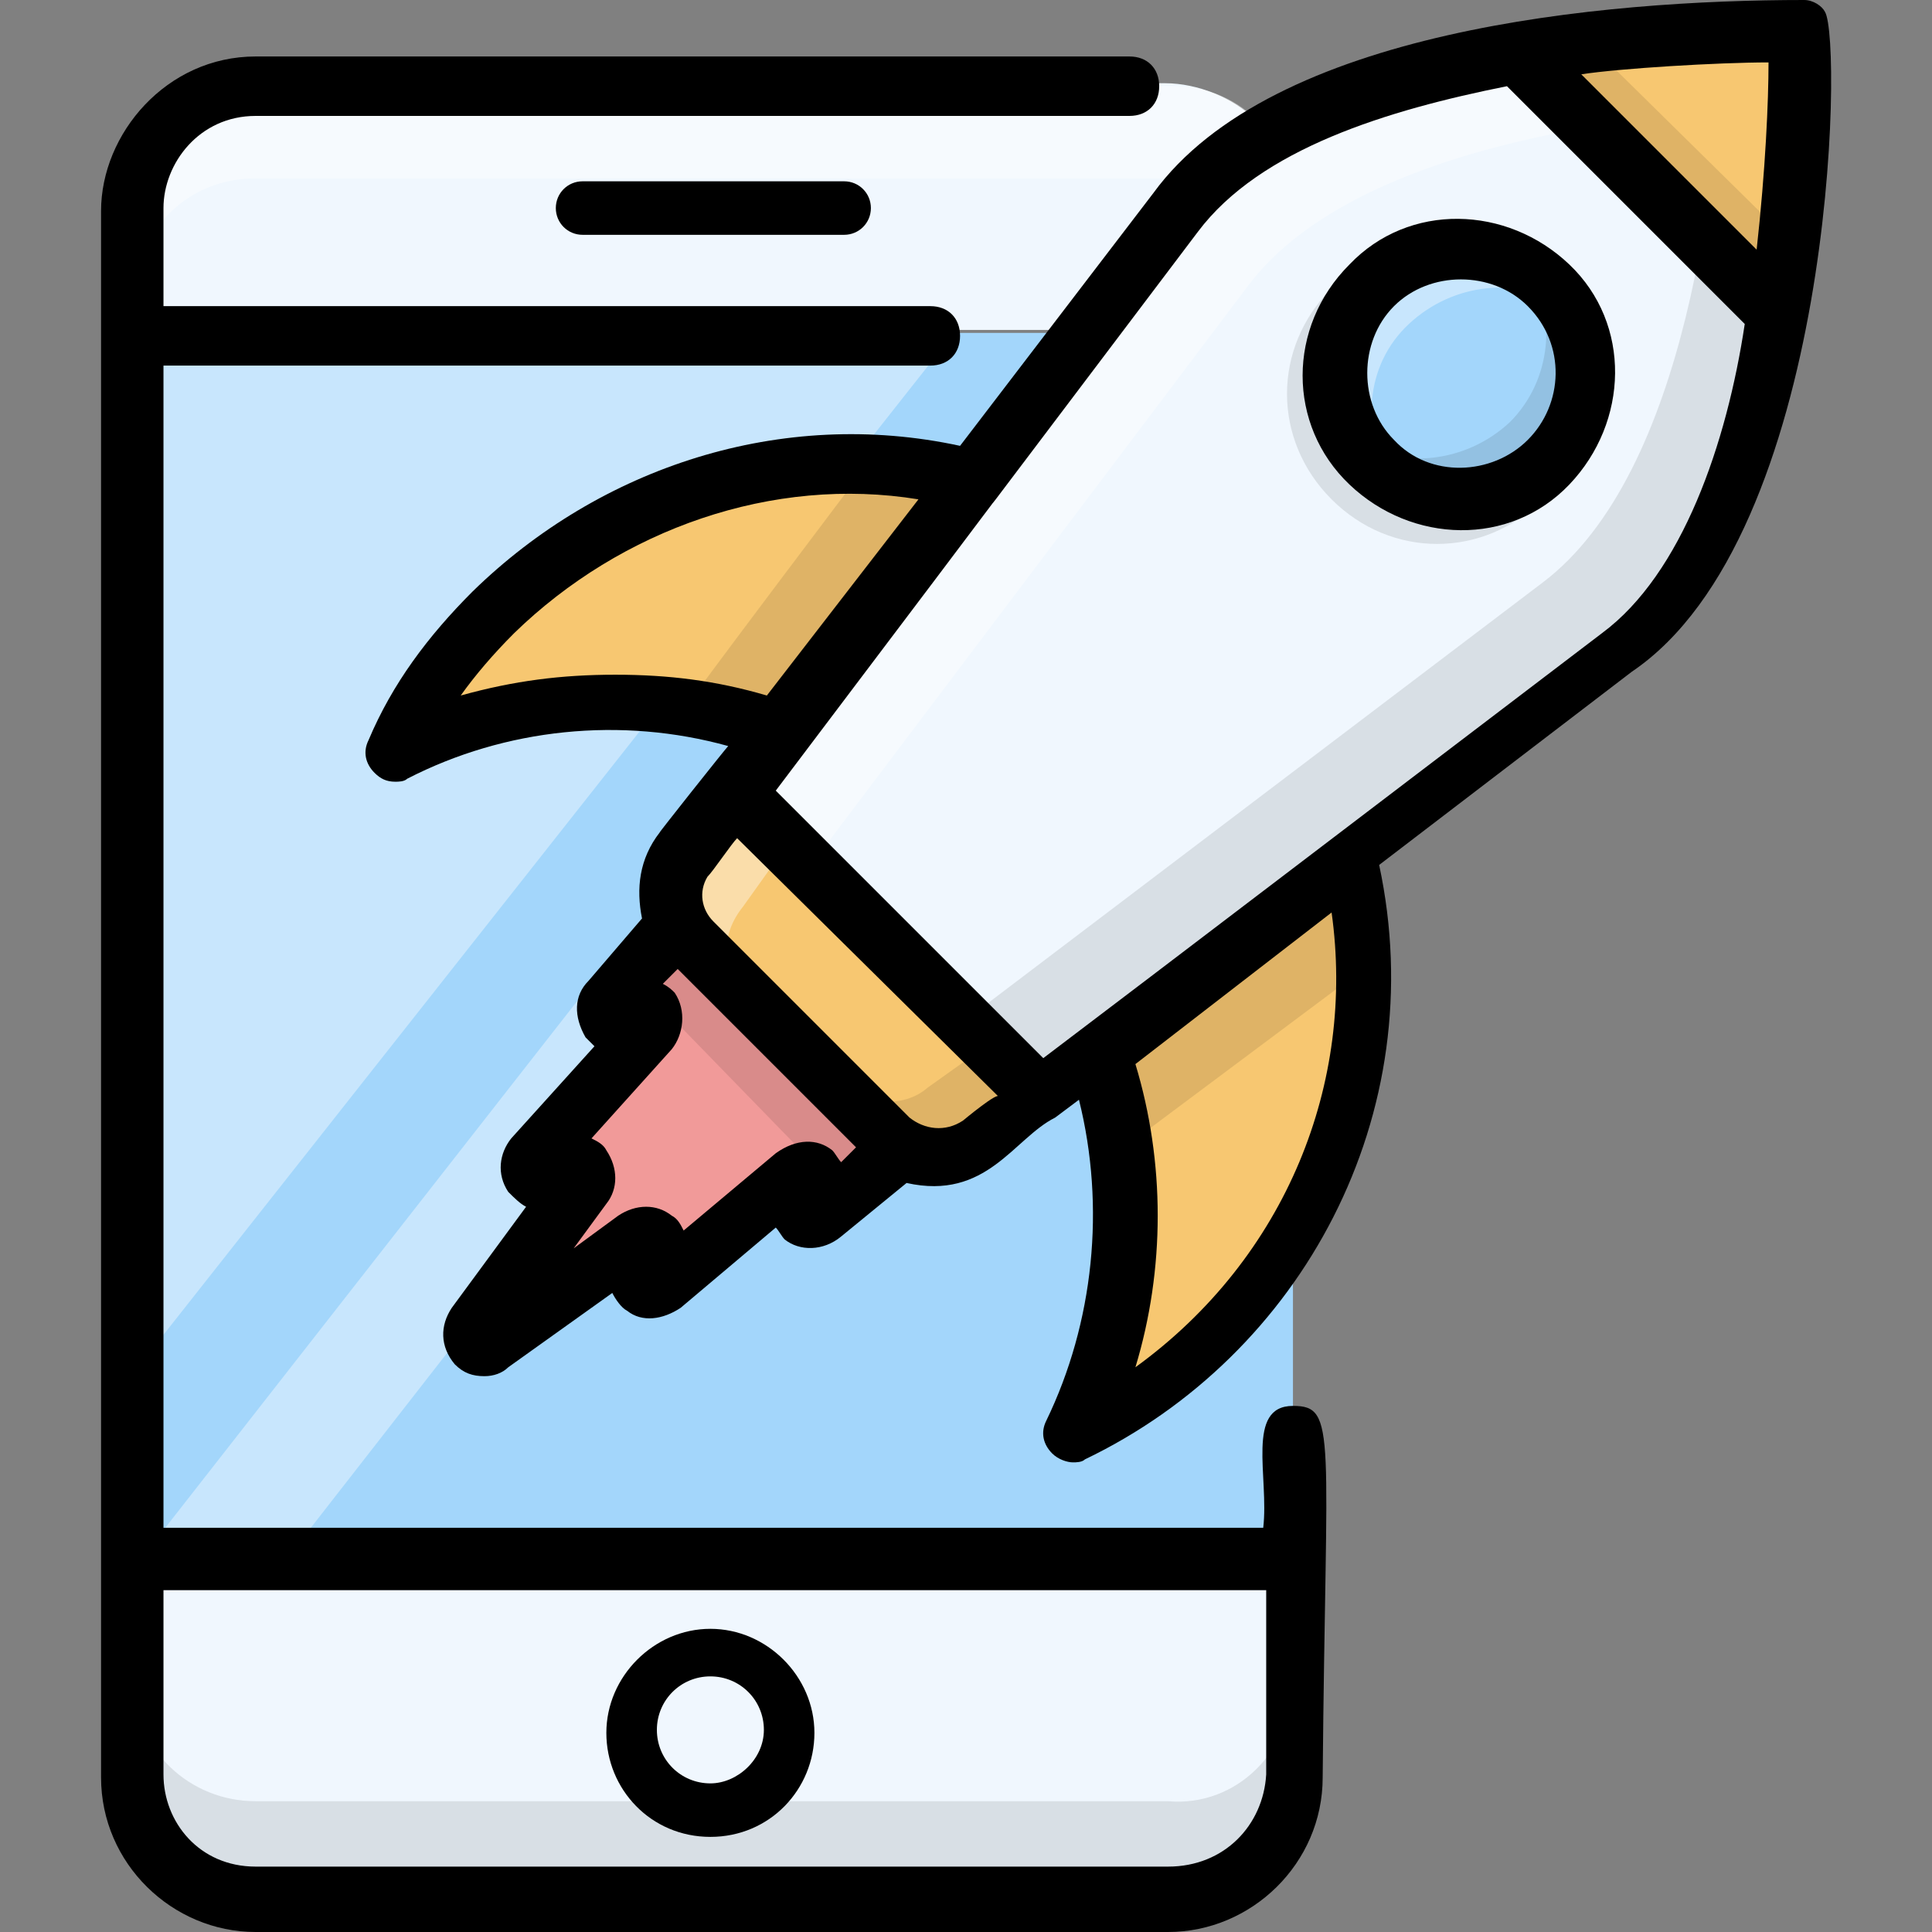
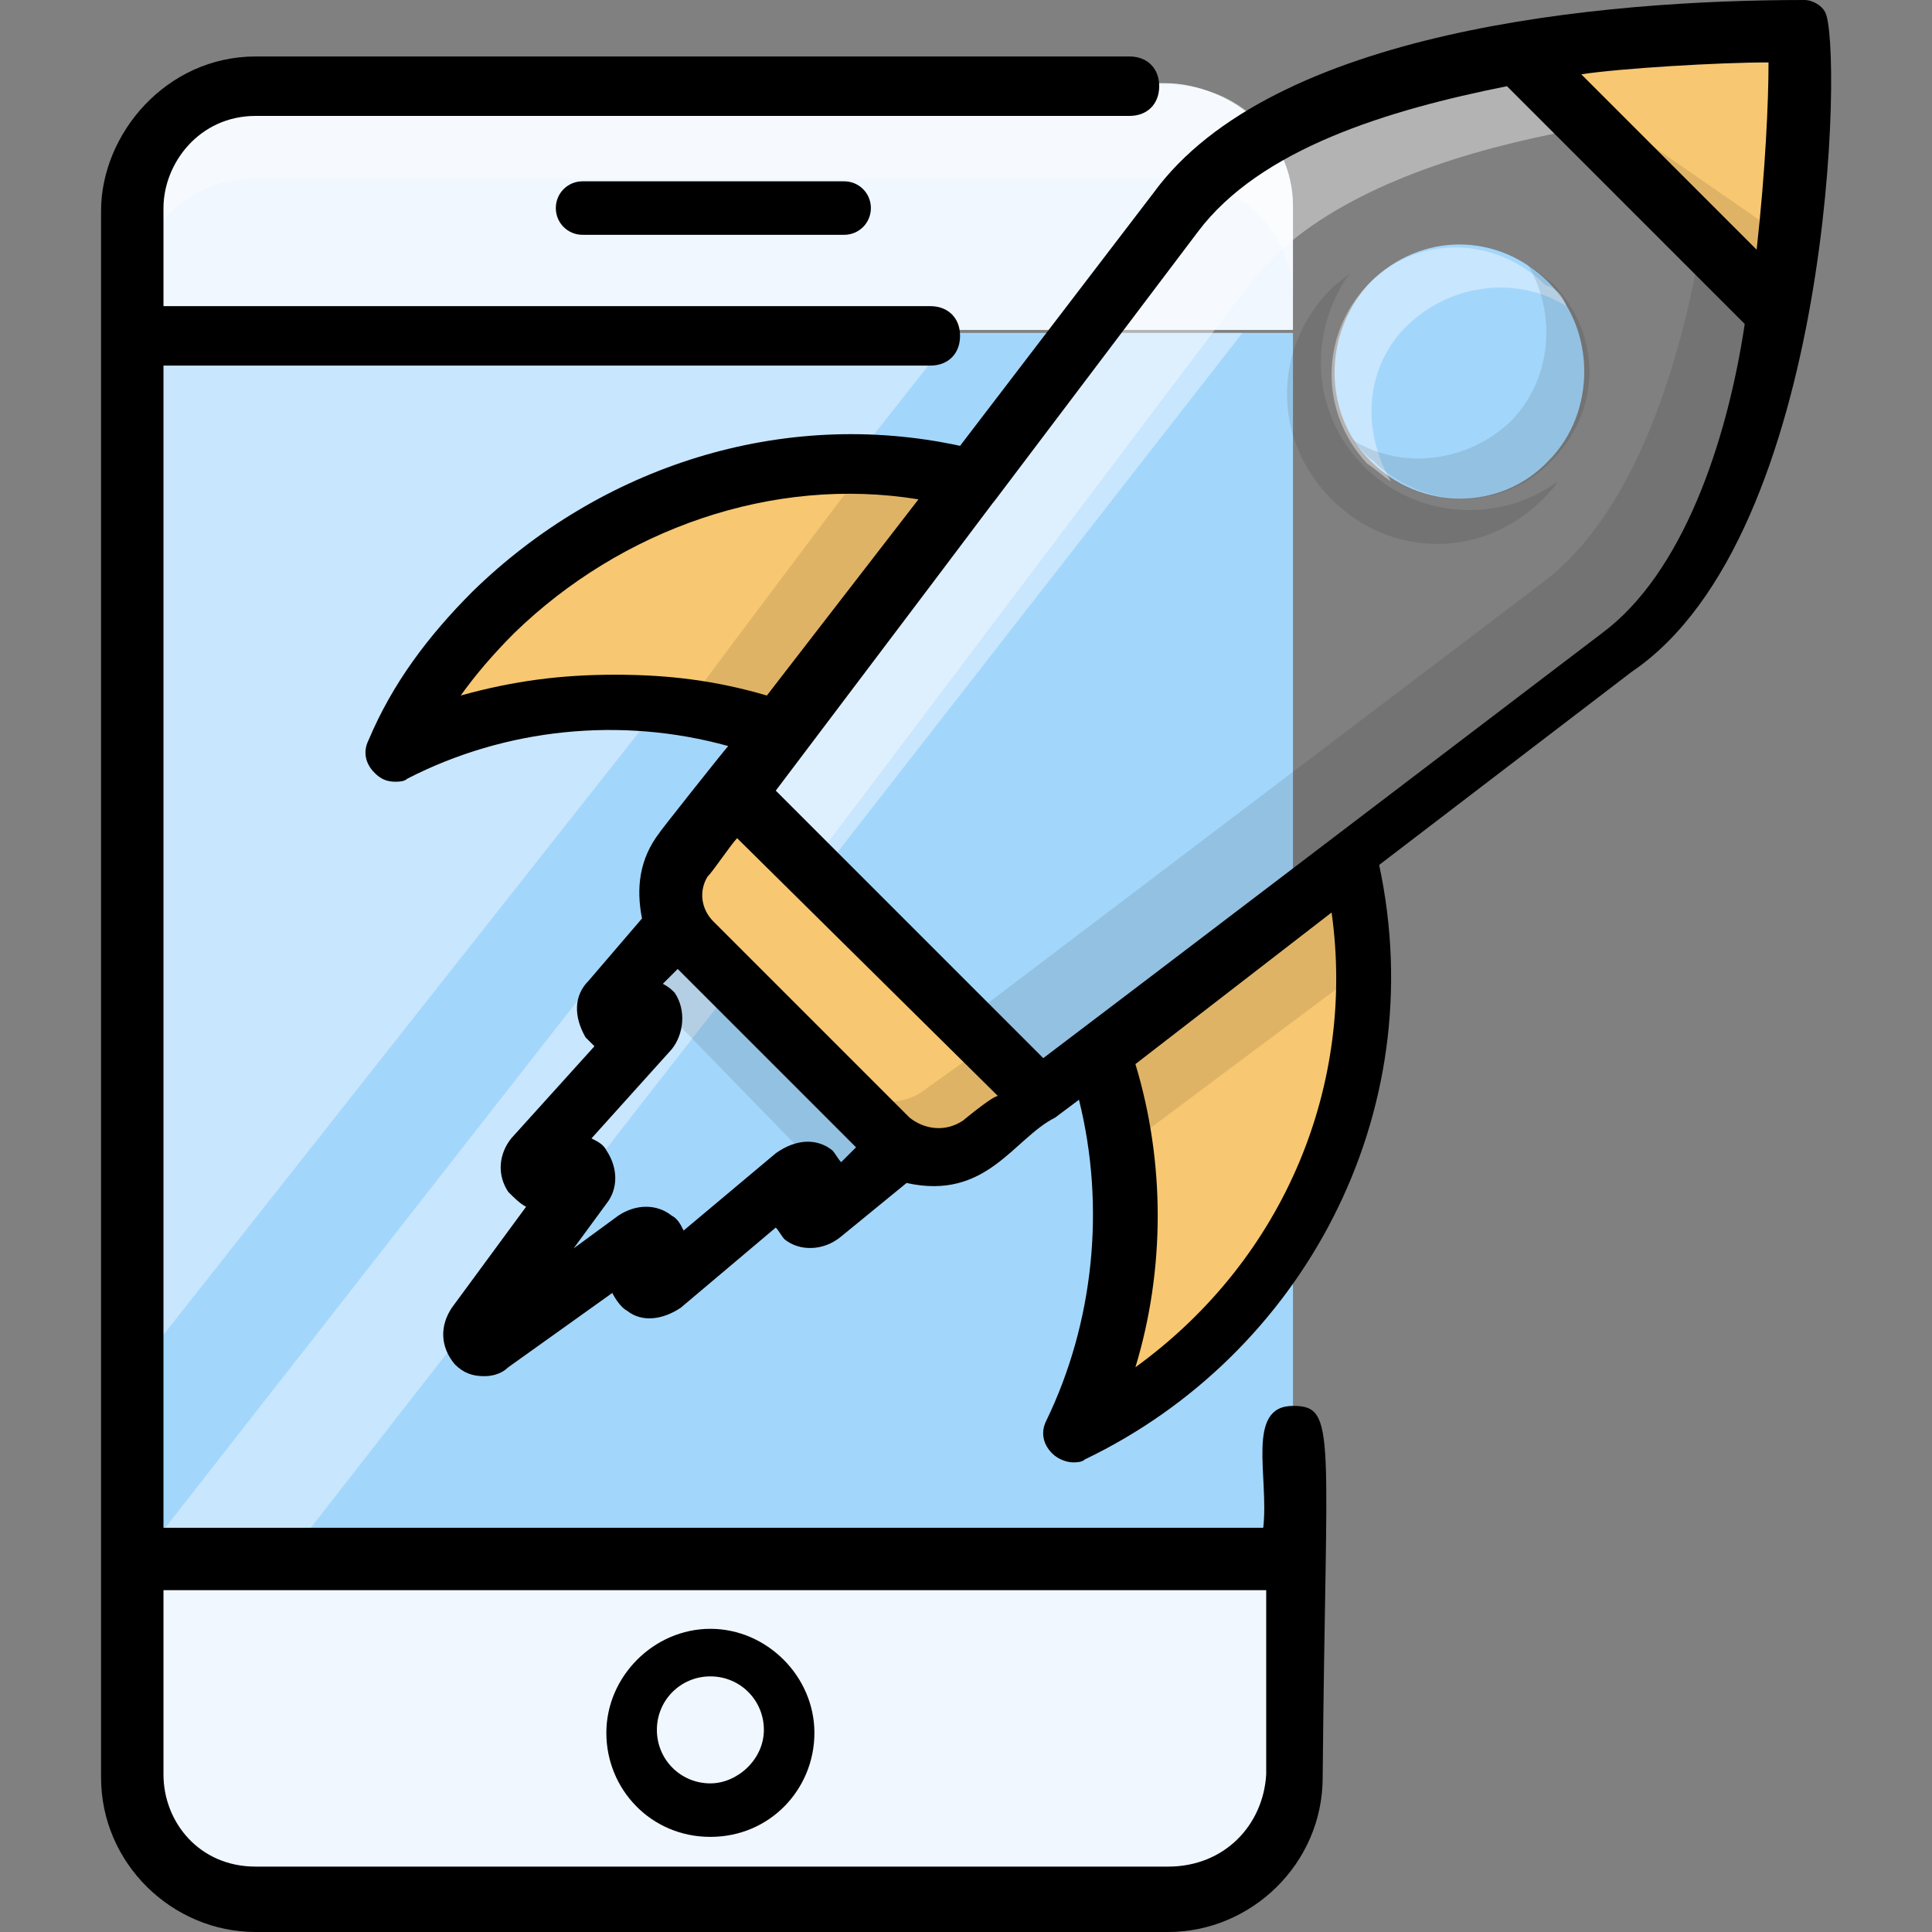
<svg xmlns="http://www.w3.org/2000/svg" width="65" height="65" version="1.1" id="mobile-launch" x="0px" y="0px" viewBox="0 0 65 65" style="enable-background:new 0 0 65 65;" xml:space="preserve">
  <rect x="0" y="0" width="65" height="65" fill="#808080" stroke="none" />
  <style type="text/css">
	.st0{fill:#A3D6FB;}
	.st1{fill:#F0F7FE;}
	.st2{opacity:0.1;enable-background:new    ;}
	.st3{opacity:0.4;fill:#FFFFFF;enable-background:new    ;}
	.st4{opacity:0.4;}
	.st5{fill:#FFFFFF;}
	.st6{fill:#F19A99;}
	.st7{fill:#F7C771;}
</style>
  <g>
    <path class="st0" d="M4.4,11.2h39.1v41.3H4.4V11.2z" />
    <path class="st1" d="M43.5,6.9v4.2H4.4V6.5c0-0.3,0.1-0.5,0.2-0.8c0-0.1,0.1-0.3,0.1-0.4c0.1-0.2,0.2-0.4,0.4-0.7s0.4-0.5,0.6-0.7   C6,3.6,6.4,3.3,6.9,3C7,3,7.1,3,7.3,3c0.4-0.1,0.8-0.2,1.2-0.2h30.7c1.1,0,2.3,0.5,3,1.2C43,4.7,43.5,5.8,43.5,6.9z M43.5,52.5v7.2   c0,1.1-0.5,2.3-1.2,3c-0.3,0.3-0.6,0.5-1,0.7c-0.1,0.1-0.2,0.1-0.4,0.2c-0.2,0.1-0.5,0.2-0.8,0.2c-0.3,0.2-0.6,0.2-0.9,0.2H8.6   c-0.3,0-0.6,0-0.8-0.1c-0.3-0.1-0.5-0.1-0.8-0.2c-0.1-0.1-0.2-0.1-0.4-0.2c-0.4-0.2-0.7-0.4-1-0.7c-0.2-0.2-0.3-0.4-0.5-0.6   c-0.1-0.2-0.3-0.4-0.4-0.7c0-0.1-0.1-0.3-0.1-0.4c-0.1-0.3-0.1-0.5-0.2-0.8v-7.6h39V52.5z" />
-     <path class="st2" d="M43.5,56.5v3.1c0,2.4-1.9,4.1-4.1,4.1H8.6c-2.4,0-4.1-1.9-4.1-4.1v-3.1c0,2.4,1.9,4.1,4.1,4.1h30.7   C41.6,60.8,43.5,58.9,43.5,56.5z" />
    <path class="st3" d="M43.5,7v3.1c0-2.4-1.9-4.1-4.1-4.1H8.6c-2.4,0-4.1,1.9-4.1,4.1V7c0-2.4,1.9-4.1,4.1-4.1h30.7   C41.6,2.8,43.5,4.6,43.5,7z" />
    <g class="st4">
      <path class="st5" d="M32.1,11.2L4.4,46.3V11.2H32.1z M41.8,11.2L9.6,52.5H4.7l32.3-41.3L41.8,11.2z" />
    </g>
    <path d="M23.9,61.8c-2,0-3.5-1.6-3.5-3.5s1.6-3.5,3.5-3.5s3.5,1.6,3.5,3.5S25.9,61.8,23.9,61.8z M23.9,56.4c-1,0-1.8,0.8-1.8,1.8   c0,1,0.8,1.8,1.8,1.8c0.9,0,1.8-0.8,1.8-1.8C25.7,57.2,24.9,56.4,23.9,56.4z M28.4,7.9h-8.8c-0.5,0-0.9-0.4-0.9-0.9   s0.4-0.9,0.9-0.9h8.8c0.5,0,0.9,0.4,0.9,0.9S28.9,7.9,28.4,7.9z" />
-     <path class="st6" d="M23.6,30.1l-2.9,3.3c-0.3,0.3,0,0.8,0.4,0.6l0.3-0.1c0.4-0.2,0.7,0.3,0.4,0.6l-3.6,4.2c-0.3,0.3,0,0.8,0.4,0.6   l0.6-0.2c0.4-0.1,0.6,0.3,0.4,0.6l-3.4,4.5c-0.3,0.4,0.1,0.8,0.5,0.5l4.6-3.2c0.3-0.2,0.7,0,0.6,0.4l-0.2,0.6   c-0.2,0.4,0.3,0.7,0.6,0.4l4.2-3.5c0.4-0.3,0.8,0,0.6,0.4L27,40c-0.2,0.4,0.3,0.7,0.6,0.4l3.4-2.9C31.3,37.9,23.6,30.1,23.6,30.1z" />
    <path class="st2" d="M31.4,38l-2.9,2.3l-7.2-7.4l2.5-2.8L31.4,38z" />
-     <path class="st1" d="M60.6,1v0.5c0,2.9-0.3,16.2-6.1,20.6L33,38.4c-0.9,0.7-2.3,0.6-3-0.2l-6.6-6.5c-0.8-0.8-0.9-2.2-0.2-3   L39.5,7.1C44.4,0.6,60.6,1,60.6,1z" />
    <path class="st2" d="M60.6,1h-2.6c-0.2,4.7-1.2,14.9-6.1,18.6L30.4,35.9c-0.9,0.7-2.3,0.6-3-0.2l2.6,2.6c0.8,0.8,2.2,0.9,3,0.2   l21.5-16.3C61,17.2,60.6,1,60.6,1z" />
    <path class="st3" d="M60.6,1v2.6C55.9,3.7,45.7,4.7,42,9.6L25.7,31.2c-0.7,0.9-0.6,2.3,0.2,3l-2.6-2.5c-0.8-0.8-0.9-2.2-0.2-3   L39.5,7.1C44.4,0.6,60.6,1,60.6,1z" />
    <path class="st7" d="M24.7,26.6l-1.5,2.1c-0.7,0.9-0.6,2.3,0.2,3l6.6,6.6c0.8,0.8,2.2,0.9,3,0.2l2.1-1.5L24.7,26.6z" />
-     <path class="st3" d="M25.1,33.4l-1.8-1.8c-0.8-0.8-0.9-2.2-0.2-3l1.5-2.1l1.9,1.9L25,30.5C24.2,31.5,24.3,32.6,25.1,33.4z" />
    <path class="st2" d="M35.1,36.9L33,38.4c-0.9,0.7-2.3,0.6-3-0.2l-1.8-1.8c0.8,0.8,2.2,0.9,3,0.2l2.1-1.5L35.1,36.9z" />
    <path class="st7" d="M59.8,10.4l-8.7-8.7c2.6-0.4,4.9-0.6,6.6-0.7c1.8-0.1,2.9,0,2.9,0S60.7,5.5,59.8,10.4z" />
-     <path class="st2" d="M60.2,8.1c-0.2,0.8-0.3,1.6-0.4,2.4l-8.7-8.7c0.8-0.1,1.7-0.2,2.4-0.3L60.2,8.1z" />
+     <path class="st2" d="M60.2,8.1c-0.2,0.8-0.3,1.6-0.4,2.4l-8.7-8.7L60.2,8.1z" />
    <path class="st7" d="M32.7,16.1l-6.5,8.6c-1-0.4-2.2-0.6-3.2-0.7c-3.2-0.5-6.7,0-9.7,1.4c0.8-1.8,2-3.3,3.3-4.7   c3.4-3.4,8-5.2,12.6-5.1C30.3,15.7,31.6,15.8,32.7,16.1z M46,32.5c0.1,4.5-1.5,9.1-5.1,12.6c-1.4,1.4-3,2.6-4.7,3.3   c1.4-3,2.1-6.4,1.5-9.7c-0.1-1.1-0.4-2.3-0.7-3.2l8.6-6.5C45.8,30.1,46,31.3,46,32.5z" />
    <path class="st2" d="M29.2,15.6c1.2,0,2.4,0.2,3.5,0.4l-6.5,8.6c-1-0.4-2.2-0.6-3.2-0.7C23,23.8,29.2,15.6,29.2,15.6z M46,32.5   l-8.3,6.2c-0.1-1.1-0.4-2.3-0.7-3.2l8.6-6.5C45.8,30.1,46,31.3,46,32.5z M52.4,16.2c-0.1,0.2-0.3,0.4-0.5,0.6c-2,2-5.1,2-7.1,0   c-2-2-2-5.1,0-7.1c0.2-0.2,0.4-0.3,0.6-0.5c-1.4,2-1.3,4.7,0.5,6.5S50.5,17.6,52.4,16.2z" />
    <path class="st0" d="M52.1,15.5c-1.6,1.7-4.3,1.7-6,0c-1.6-1.6-1.6-4.3,0-6c1.7-1.7,4.3-1.7,6,0C53.7,11.1,53.7,13.9,52.1,15.5z" />
    <path class="st3" d="M52.7,10.3c-1.6-1-3.8-0.8-5.3,0.6s-1.6,3.6-0.6,5.3c-0.3-0.2-0.5-0.4-0.8-0.6c-1.6-1.7-1.6-4.3,0-6   c1.6-1.7,4.3-1.7,6,0C52.4,9.7,52.6,10,52.7,10.3z" />
    <path class="st2" d="M45.5,14.8c1.6,1,3.8,0.8,5.3-0.6c1.4-1.4,1.6-3.6,0.6-5.3c0.3,0.2,0.5,0.4,0.8,0.6c1.7,1.7,1.7,4.3,0,6   c-1.6,1.7-4.3,1.7-6,0C45.9,15.3,45.7,15,45.5,14.8z" />
    <path d="M43.5,47.3c-1.6,0-0.8,2.4-1,4.1H5.5V12.3h25.8c0.6,0,1-0.4,1-1s-0.4-1-1-1H5.5V7c0-1.5,1.2-3.1,3.1-3.1H38   c0.6,0,1-0.4,1-1s-0.4-1-1-1H8.6c-3,0-5.2,2.6-5.2,5.2v52.7c0,2.9,2.4,5.2,5.2,5.2h30.7c2.8,0,5.2-2.3,5.2-5.2   C44.6,48.2,45,47.3,43.5,47.3z M39.3,62.8H8.6c-1.9,0-3.1-1.5-3.1-3.1v-6.2h37.1v6.2C42.5,61.4,41.2,62.8,39.3,62.8z" />
    <path d="M61.4,0.4C61.3,0.2,61,0,60.7,0c-6.8,0-17.9,1-21.9,6.5L32.3,15c-6-1.3-12.1,0.7-16.4,4.9c-1.5,1.5-2.7,3.1-3.5,5   c-0.2,0.4-0.1,0.8,0.2,1.1c0.2,0.2,0.4,0.3,0.7,0.3c0.1,0,0.3,0,0.4-0.1c3.3-1.7,7.2-2.1,10.8-1.1c-0.1,0.1-2.4,3-2.3,2.9   c-0.7,0.9-0.8,1.9-0.6,2.9l-1.8,2.1c-0.5,0.5-0.5,1.2-0.1,1.9l0.3,0.3l-2.8,3.1c-0.4,0.5-0.5,1.2-0.1,1.8c0.2,0.2,0.4,0.4,0.6,0.5   L15.2,44c-0.4,0.6-0.4,1.3,0.1,1.9c0.3,0.3,0.6,0.4,1,0.4c0.3,0,0.6-0.1,0.8-0.3l3.5-2.5c0.1,0.2,0.3,0.5,0.5,0.6   c0.5,0.4,1.2,0.3,1.8-0.1l3.2-2.7c0.1,0.1,0.2,0.3,0.3,0.4c0.5,0.4,1.3,0.4,1.9-0.1l2.2-1.8c2.7,0.6,3.6-1.5,5-2.2l0.8-0.6   c0.9,3.6,0.5,7.5-1.1,10.8c-0.2,0.4-0.1,0.8,0.2,1.1c0.2,0.2,0.5,0.3,0.7,0.3c0.1,0,0.3,0,0.4-0.1c7.3-3.5,11.7-11.6,9.9-20   l8.5-6.5C61.7,18,62,1.4,61.4,0.4z M59.5,2.1c0,1.3-0.1,3.6-0.4,6.3l-5.9-5.9C54.5,2.3,57.8,2.1,59.5,2.1z M20.7,22.7   c-1.8,0-3.4,0.2-5.2,0.7c0.5-0.7,1.1-1.4,1.8-2.1c3.6-3.5,8.7-5.3,13.6-4.5l-5.1,6.6C24.1,22.9,22.5,22.7,20.7,22.7z M28.3,39.1   c-0.1-0.1-0.2-0.3-0.3-0.4c-0.5-0.4-1.2-0.4-1.9,0.1L23,41.4c-0.1-0.2-0.2-0.4-0.4-0.5c-0.5-0.4-1.2-0.4-1.8,0L19.3,42l1.1-1.5   c0.4-0.5,0.4-1.2,0-1.8c-0.1-0.2-0.3-0.3-0.5-0.4l2.7-3c0.4-0.5,0.5-1.3,0.1-1.9c-0.1-0.1-0.2-0.2-0.4-0.3l0.5-0.5l6,6   C28.8,38.6,28.3,39.1,28.3,39.1z M32.4,37.7C32.4,37.7,32.3,37.8,32.4,37.7c-0.6,0.4-1.3,0.3-1.8-0.1L24,31c-0.4-0.4-0.5-1-0.2-1.5   c0.2-0.2,0.8-1.1,1-1.3l8.8,8.7C33.6,36.7,32.4,37.7,32.4,37.7z M38.2,46c1-3.3,1-6.9,0-10.2l6.6-5.1C45.6,36.4,43.3,42.3,38.2,46z    M53.9,21.3c-7.1,5.4-15.1,11.5-18.8,14.3l-9-9c10.2-13.5,6.7-8.9,7.4-9.8l6.8-9c2.1-2.8,6.4-4.1,10.4-4.9l8,8   C58.1,14.9,56.6,19.3,53.9,21.3z" />
-     <path d="M45.4,8.9c-2.1,2.1-2.1,5.4,0,7.4s5.4,2.1,7.4,0s2.1-5.4,0-7.4S47.4,6.8,45.4,8.9z M51.4,14.8c-1.2,1.2-3.3,1.3-4.5,0   c-1.2-1.2-1.2-3.3,0-4.5s3.3-1.2,4.5,0C52.7,11.6,52.6,13.6,51.4,14.8z" />
  </g>
</svg>